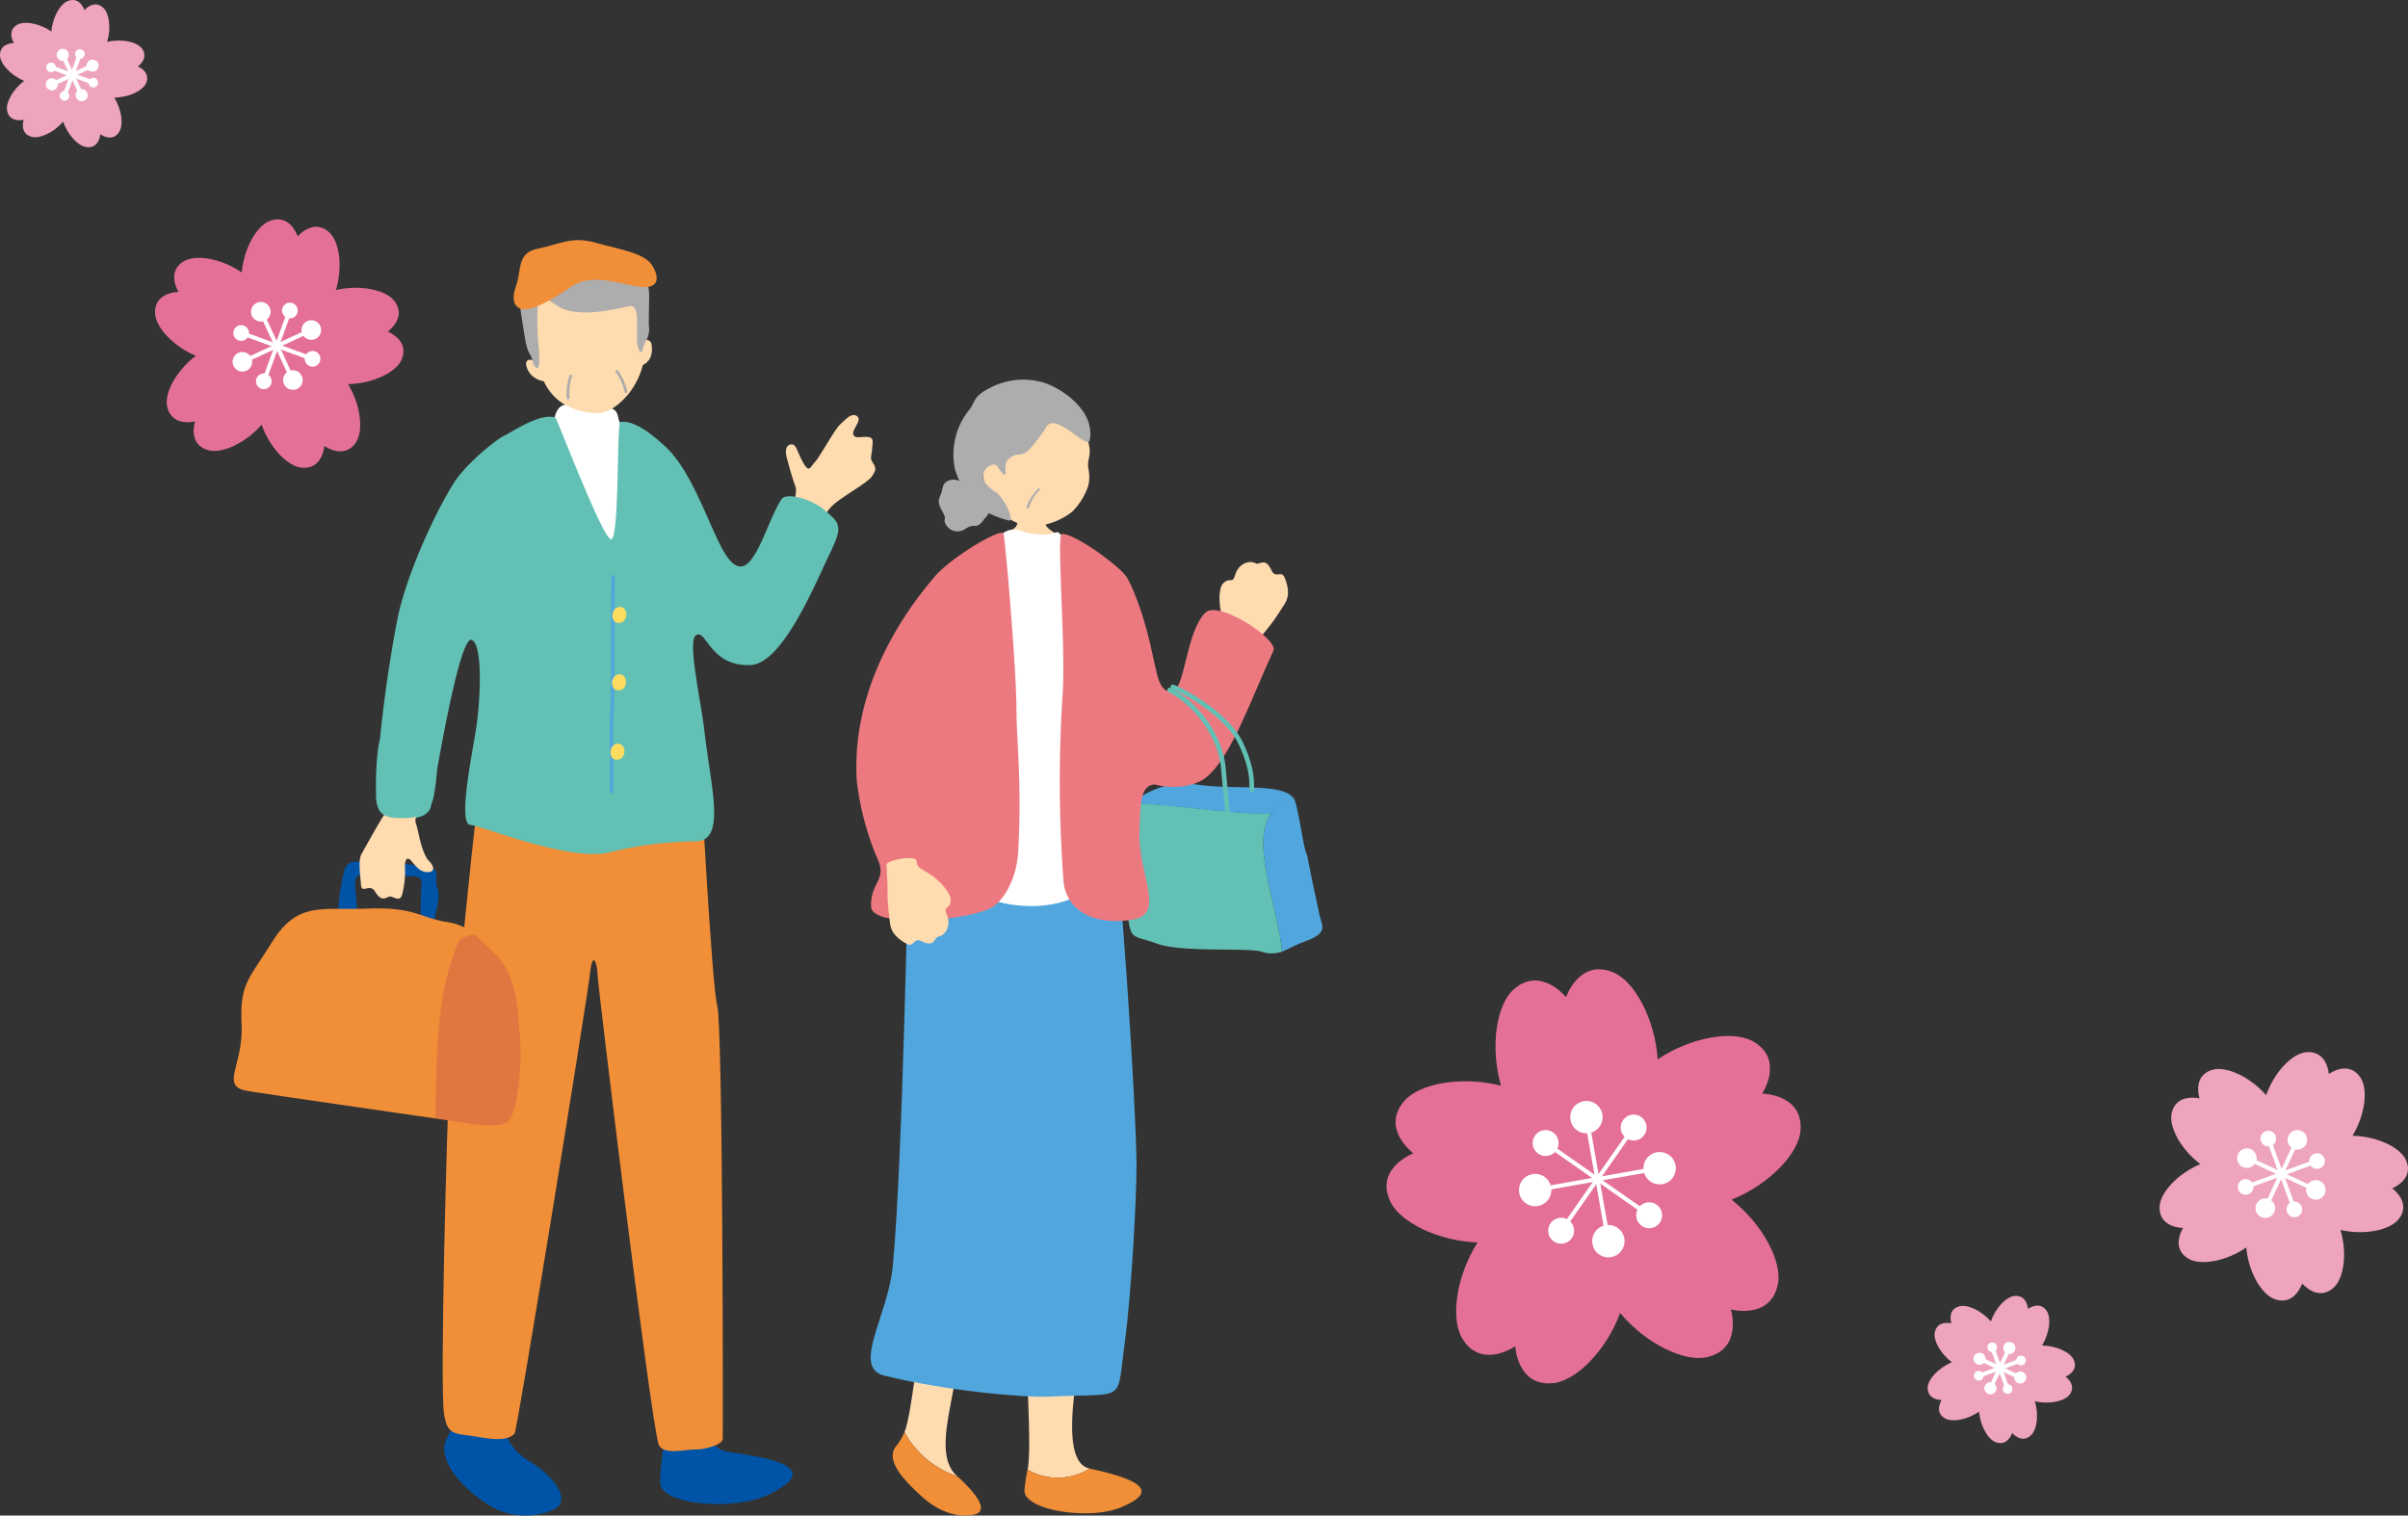
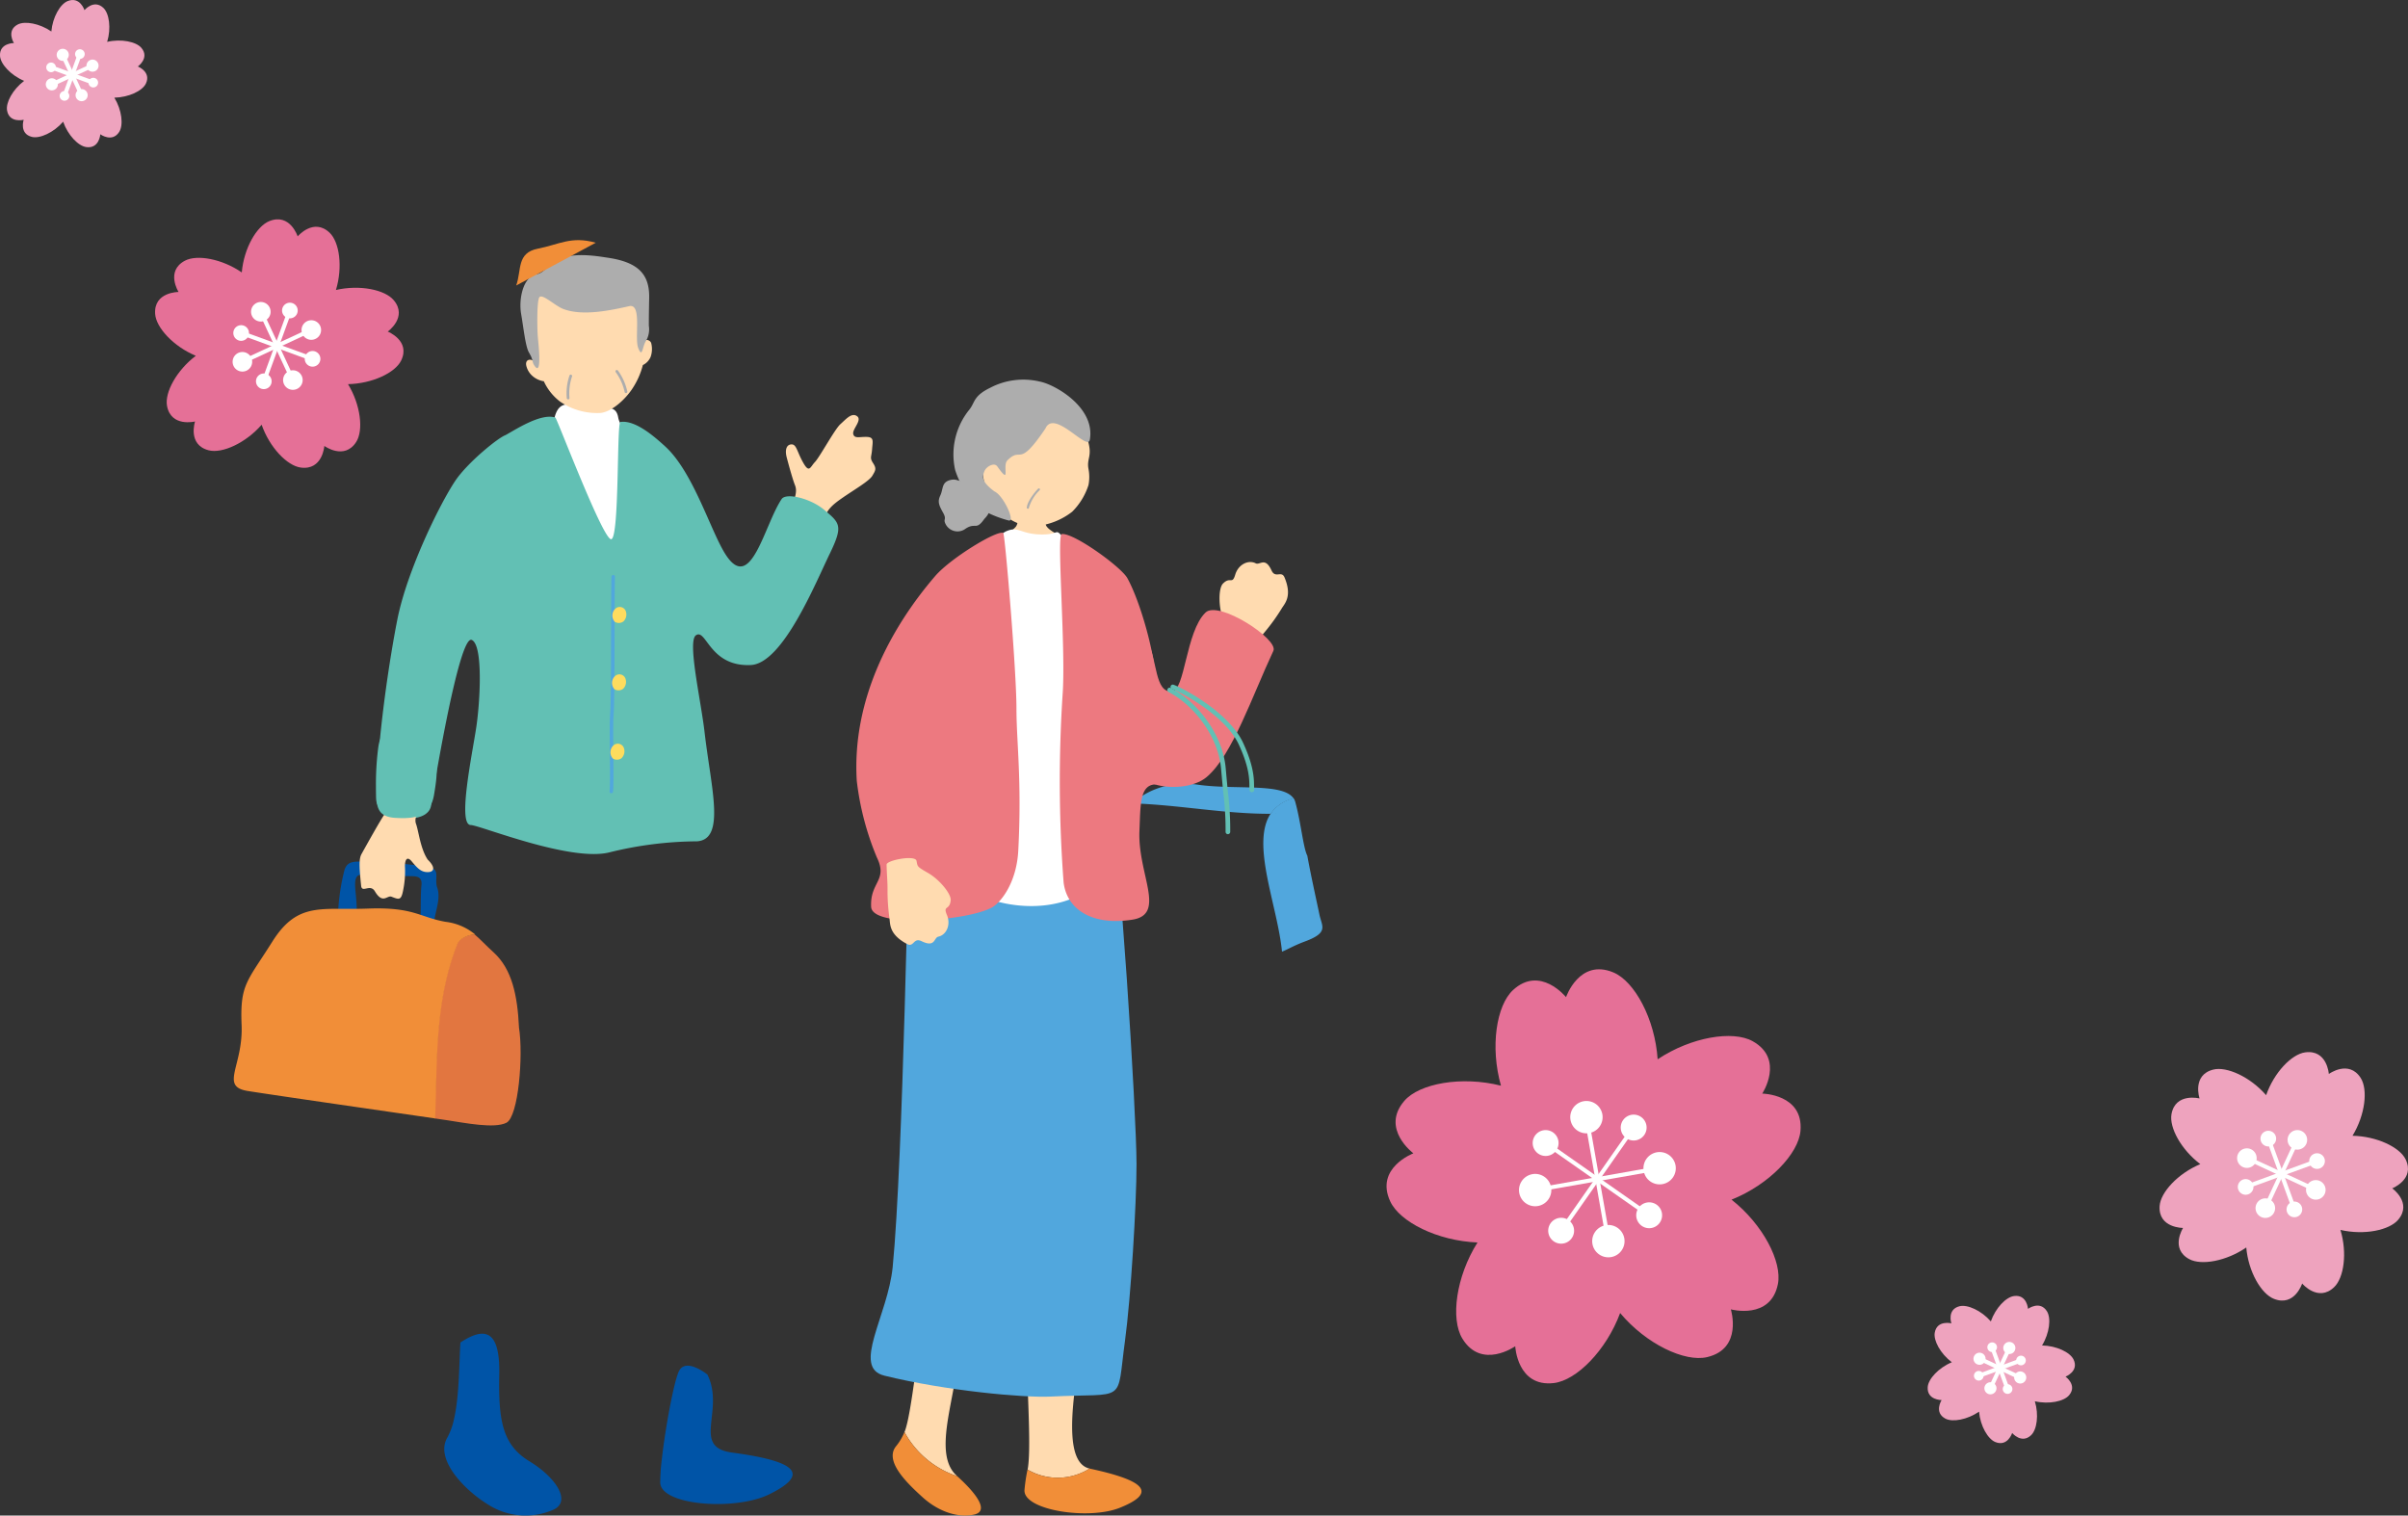
<svg xmlns="http://www.w3.org/2000/svg" width="438" height="275.682" viewBox="0 0 438 275.682">
  <rect x="0" y="0" width="438" height="275.682" fill="#333333" stroke="none" />
  <g id="Group_10908" data-name="Group 10908" transform="translate(-35.46 -1456.085)">
    <g id="Group_10716" data-name="Group 10716" transform="translate(287.665 1632.402)">
      <path id="Path_43983" data-name="Path 43983" d="M68.335,22.614s4.127-6.263-1.739-9.534C62.981,11.065,55.4,12.31,49.31,16.37c-.487-7.361-4.2-14.19-8.051-15.8-6.2-2.592-8.611,4.5-8.611,4.5s-4.7-5.846-9.636-1.3c-3.04,2.8-4.194,10.37-2.2,17.4C13.637,19.36,5.974,20.77,3.244,23.924-1.145,29,4.882,33.475,4.882,33.475S-2.15,36.125.665,42.208C2.4,45.947,9.235,49.4,16.544,49.693c-3.932,6.233-4.923,13.923-2.759,17.477,3.486,5.729,9.621,1.4,9.621,1.4s.356,7.483,7.033,6.692c4.1-.485,9.509-5.9,12.048-12.735C47.22,68.18,54.252,71.5,58.313,70.544c6.544-1.532,4.31-8.686,4.31-8.686s7.251,1.977,8.561-4.6c.8-4.038-2.7-10.836-8.433-15.355,6.857-2.741,12.2-8.38,12.541-12.524.56-6.677-6.958-6.769-6.958-6.769" transform="translate(0 0.001)" fill="#e57097" />
      <path id="Path_43984" data-name="Path 43984" d="M21.44,13.657a2.941,2.941,0,1,1-3.407-2.385,2.941,2.941,0,0,1,3.407,2.385" transform="translate(17.814 12.729)" fill="#fff" />
      <line id="Line_783" data-name="Line 783" x2="1.846" y2="10.468" transform="translate(36.521 27.809)" fill="none" stroke="#fff" stroke-linecap="round" stroke-linejoin="round" stroke-width="0.747" />
      <path id="Path_43985" data-name="Path 43985" d="M16.111,14.13a2.353,2.353,0,1,1-3.276.578,2.351,2.351,0,0,1,3.276-.578" transform="translate(14.173 15.545)" fill="#fff" />
      <line id="Line_784" data-name="Line 784" x2="8.707" y2="6.096" transform="translate(29.712 32.133)" fill="none" stroke="#fff" stroke-linecap="round" stroke-linejoin="round" stroke-width="0.747" />
      <path id="Path_43986" data-name="Path 43986" d="M13.679,17.489A2.941,2.941,0,1,1,11.294,20.9a2.941,2.941,0,0,1,2.385-3.407" transform="translate(12.842 19.776)" fill="#fff" />
      <line id="Line_785" data-name="Line 785" y1="1.846" x2="10.468" transform="translate(27.966 38.158)" fill="none" stroke="#fff" stroke-linecap="round" stroke-linejoin="round" stroke-width="0.747" />
      <path id="Path_43987" data-name="Path 43987" d="M14.153,22.183a2.353,2.353,0,1,1,.578,3.276,2.351,2.351,0,0,1-.578-3.276" transform="translate(15.678 24.025)" fill="#fff" />
      <line id="Line_786" data-name="Line 786" y1="8.707" x2="6.096" transform="translate(32.3 38.089)" fill="none" stroke="#fff" stroke-linecap="round" stroke-linejoin="round" stroke-width="0.747" />
      <path id="Path_43988" data-name="Path 43988" d="M17.511,25.25a2.941,2.941,0,1,1,3.407,2.385,2.941,2.941,0,0,1-3.407-2.385" transform="translate(19.94 24.713)" fill="#fff" />
      <line id="Line_787" data-name="Line 787" x1="1.846" y1="10.468" transform="translate(38.339 38.069)" fill="none" stroke="#fff" stroke-linecap="round" stroke-linejoin="round" stroke-width="0.747" />
      <path id="Path_43989" data-name="Path 43989" d="M22.205,24.142a2.353,2.353,0,1,1,3.276-.578,2.351,2.351,0,0,1-3.276.578" transform="translate(24.215 22.529)" fill="#fff" />
      <line id="Line_788" data-name="Line 788" x1="8.707" y1="6.096" transform="translate(38.284 38.118)" fill="none" stroke="#fff" stroke-linecap="round" stroke-linejoin="round" stroke-width="0.747" />
      <path id="Path_43990" data-name="Path 43990" d="M25.272,21.417a2.941,2.941,0,1,1,2.385-3.407,2.941,2.941,0,0,1-2.385,3.407" transform="translate(24.91 17.664)" fill="#fff" />
      <line id="Line_789" data-name="Line 789" x1="10.468" y2="1.846" transform="translate(38.268 36.345)" fill="none" stroke="#fff" stroke-linecap="round" stroke-linejoin="round" stroke-width="0.747" />
      <path id="Path_43991" data-name="Path 43991" d="M24.165,16.088a2.353,2.353,0,1,1-.578-3.276,2.352,2.352,0,0,1,.578,3.276" transform="translate(22.711 14.052)" fill="#fff" />
      <line id="Line_790" data-name="Line 790" x1="6.096" y2="8.707" transform="translate(38.308 29.55)" fill="none" stroke="#fff" stroke-linecap="round" stroke-linejoin="round" stroke-width="0.747" />
    </g>
    <g id="Group_10717" data-name="Group 10717" transform="translate(428.267 1647.467)">
      <path id="Path_43992" data-name="Path 43992" d="M86.128,37.512s4.2-1.663,2.439-5.274c-1.086-2.223-5.255-4.2-9.663-4.291,2.306-3.779,2.837-8.4,1.493-10.508-2.162-3.39-5.8-.731-5.8-.731s-.3-4.476-4.305-3.931c-2.467.337-5.654,3.657-7.1,7.788-2.911-3.343-7.178-5.27-9.614-4.655-3.919.99-2.5,5.248-2.5,5.248s-4.384-1.1-5.1,2.846c-.44,2.425,1.739,6.457,5.241,9.1-4.095,1.715-7.242,5.151-7.4,7.635-.261,4,4.262,3.975,4.262,3.975s-2.413,3.794,1.153,5.688c2.191,1.165,6.73.353,10.345-2.132.381,4.392,2.7,8.423,5.034,9.343,3.758,1.482,5.13-2.79,5.13-2.79s2.893,3.447,5.811.669c1.794-1.707,2.419-6.239,1.151-10.417,4.33,1,8.912.054,10.516-1.862,2.585-3.085-1.091-5.7-1.091-5.7" transform="translate(-43.805 -12.731)" fill="#eea3be" />
      <path id="Path_43993" data-name="Path 43993" d="M61.4,23.986a1.779,1.779,0,1,1-.862-2.362,1.776,1.776,0,0,1,.862,2.362" transform="translate(-34.716 -7.275)" fill="#fff" />
      <line id="Line_791" data-name="Line 791" x1="2.71" y2="5.828" transform="translate(22.13 16.436)" fill="none" stroke="#fff" stroke-linecap="round" stroke-linejoin="round" stroke-width="0.747" />
      <path id="Path_43994" data-name="Path 43994" d="M57.758,22.468a1.423,1.423,0,1,1-1.824-.849,1.423,1.423,0,0,1,1.824.849" transform="translate(-36.637 -7.221)" fill="#fff" />
      <line id="Line_792" data-name="Line 792" x2="2.204" y2="6.038" transform="translate(19.974 16.229)" fill="none" stroke="#fff" stroke-linecap="round" stroke-linejoin="round" stroke-width="0.747" />
      <path id="Path_43995" data-name="Path 43995" d="M54.938,23.668a1.779,1.779,0,1,1-2.362.862,1.776,1.776,0,0,1,2.362-.862" transform="translate(-38.3 -5.997)" fill="#fff" />
      <line id="Line_793" data-name="Line 793" x2="5.828" y2="2.71" transform="translate(16.392 19.5)" fill="none" stroke="#fff" stroke-linecap="round" stroke-linejoin="round" stroke-width="0.747" />
      <path id="Path_43996" data-name="Path 43996" d="M53.42,27.024a1.423,1.423,0,1,1-.849,1.824,1.423,1.423,0,0,1,.849-1.824" transform="translate(-38.247 -3.838)" fill="#fff" />
      <line id="Line_794" data-name="Line 794" y1="2.204" x2="6.038" transform="translate(16.185 22.142)" fill="none" stroke="#fff" stroke-linecap="round" stroke-linejoin="round" stroke-width="0.747" />
      <path id="Path_43997" data-name="Path 43997" d="M54.62,30.13a1.779,1.779,0,1,1,.862,2.362,1.776,1.776,0,0,1-.862-2.362" transform="translate(-36.991 -2.496)" fill="#fff" />
      <line id="Line_795" data-name="Line 795" y1="5.828" x2="2.71" transform="translate(19.473 22.084)" fill="none" stroke="#fff" stroke-linecap="round" stroke-linejoin="round" stroke-width="0.747" />
      <path id="Path_43998" data-name="Path 43998" d="M57.976,31.362a1.423,1.423,0,1,1,1.824.849,1.423,1.423,0,0,1-1.824-.849" transform="translate(-34.785 -2.264)" fill="#fff" />
      <line id="Line_796" data-name="Line 796" x1="2.204" y1="6.038" transform="translate(22.135 22.081)" fill="none" stroke="#fff" stroke-linecap="round" stroke-linejoin="round" stroke-width="0.747" />
      <path id="Path_43999" data-name="Path 43999" d="M61.082,30.448a1.779,1.779,0,1,1,2.362-.862,1.776,1.776,0,0,1-2.362.862" transform="translate(-33.408 -3.774)" fill="#fff" />
      <line id="Line_797" data-name="Line 797" x1="5.828" y1="2.71" transform="translate(22.095 22.135)" fill="none" stroke="#fff" stroke-linecap="round" stroke-linejoin="round" stroke-width="0.747" />
      <path id="Path_44000" data-name="Path 44000" d="M62.314,26.806a1.423,1.423,0,1,1,.849-1.824,1.423,1.423,0,0,1-.849,1.824" transform="translate(-33.175 -5.647)" fill="#fff" />
      <line id="Line_798" data-name="Line 798" x1="6.038" y2="2.204" transform="translate(22.093 20)" fill="none" stroke="#fff" stroke-linecap="round" stroke-linejoin="round" stroke-width="0.747" />
    </g>
    <g id="Group_10738" data-name="Group 10738" transform="translate(63.662 1495.987)">
      <path id="Path_43992-2" data-name="Path 43992" d="M86.129,33.142s4.2,1.663,2.439,5.274c-1.086,2.223-5.255,4.2-9.663,4.291,2.306,3.779,2.837,8.4,1.493,10.508-2.162,3.39-5.8.731-5.8.731s-.3,4.476-4.305,3.931c-2.467-.337-5.654-3.657-7.1-7.788-2.911,3.343-7.178,5.27-9.614,4.655-3.919-.99-2.5-5.248-2.5-5.248s-4.384,1.1-5.1-2.846c-.44-2.425,1.74-6.457,5.241-9.1-4.095-1.715-7.242-5.151-7.4-7.635-.261-4,4.262-3.975,4.262-3.975s-2.413-3.794,1.153-5.688c2.191-1.165,6.73-.353,10.345,2.132.381-4.392,2.7-8.423,5.034-9.344,3.758-1.482,5.13,2.79,5.13,2.79s2.893-3.447,5.811-.669c1.794,1.707,2.42,6.239,1.151,10.417,4.33-1,8.913-.054,10.516,1.862,2.585,3.085-1.091,5.7-1.091,5.7" transform="translate(-43.805 -12.731)" fill="#e57097" />
      <path id="Path_43993-2" data-name="Path 43993" d="M61.4,22.486a1.779,1.779,0,1,0-.862,2.362,1.776,1.776,0,0,0,.862-2.362" transform="translate(-34.716 5.996)" fill="#fff" />
      <line id="Line_791-2" data-name="Line 791" x1="2.71" y1="5.828" transform="translate(22.13 22.929)" fill="none" stroke="#fff" stroke-linecap="round" stroke-linejoin="round" stroke-width="0.747" />
      <path id="Path_43994-2" data-name="Path 43994" d="M57.758,23.443a1.423,1.423,0,1,0-1.824.849,1.423,1.423,0,0,0,1.824-.849" transform="translate(-36.637 6.503)" fill="#fff" />
      <line id="Line_792-2" data-name="Line 792" y1="6.038" x2="2.204" transform="translate(19.974 22.927)" fill="none" stroke="#fff" stroke-linecap="round" stroke-linejoin="round" stroke-width="0.747" />
      <path id="Path_43995-2" data-name="Path 43995" d="M54.938,26.893a1.779,1.779,0,1,0-2.362-.862,1.776,1.776,0,0,0,2.362.862" transform="translate(-38.299 0.629)" fill="#fff" />
      <line id="Line_793-2" data-name="Line 793" y1="2.71" x2="5.828" transform="translate(16.392 22.983)" fill="none" stroke="#fff" stroke-linecap="round" stroke-linejoin="round" stroke-width="0.747" />
      <path id="Path_43996-2" data-name="Path 43996" d="M53.42,29.7a1.423,1.423,0,1,0-.849-1.824A1.423,1.423,0,0,0,53.42,29.7" transform="translate(-38.246 -7.69)" fill="#fff" />
      <line id="Line_794-2" data-name="Line 794" x2="6.038" y2="2.204" transform="translate(16.185 20.847)" fill="none" stroke="#fff" stroke-linecap="round" stroke-linejoin="round" stroke-width="0.747" />
      <path id="Path_43997-2" data-name="Path 43997" d="M54.62,31.63a1.779,1.779,0,1,0,.862-2.362,1.776,1.776,0,0,0-.862,2.362" transform="translate(-36.991 -14.071)" fill="#fff" />
      <line id="Line_795-2" data-name="Line 795" x2="2.71" y2="5.828" transform="translate(19.473 17.281)" fill="none" stroke="#fff" stroke-linecap="round" stroke-linejoin="round" stroke-width="0.747" />
      <path id="Path_43998-2" data-name="Path 43998" d="M57.976,30.387a1.423,1.423,0,1,0,1.824-.849,1.423,1.423,0,0,0-1.824.849" transform="translate(-34.785 -14.292)" fill="#fff" />
      <line id="Line_796-2" data-name="Line 796" x1="2.204" y2="6.038" transform="translate(22.135 17.075)" fill="none" stroke="#fff" stroke-linecap="round" stroke-linejoin="round" stroke-width="0.747" />
      <path id="Path_43999-2" data-name="Path 43999" d="M61.082,27.223a1.779,1.779,0,1,0,2.362.862,1.776,1.776,0,0,0-2.362-.862" transform="translate(-33.408 -8.704)" fill="#fff" />
      <line id="Line_797-2" data-name="Line 797" x1="5.828" y2="2.71" transform="translate(22.095 20.348)" fill="none" stroke="#fff" stroke-linecap="round" stroke-linejoin="round" stroke-width="0.747" />
      <path id="Path_44000-2" data-name="Path 44000" d="M62.314,24.133a1.423,1.423,0,1,0,.849,1.824,1.423,1.423,0,0,0-.849-1.824" transform="translate(-33.174 -0.099)" fill="#fff" />
      <line id="Line_798-2" data-name="Line 798" x1="6.038" y1="2.204" transform="translate(22.093 22.989)" fill="none" stroke="#fff" stroke-linecap="round" stroke-linejoin="round" stroke-width="0.747" />
    </g>
    <g id="Group_10718" data-name="Group 10718" transform="translate(386.095 1691.812)">
      <path id="Path_43992-3" data-name="Path 43992" d="M68.886,27.416s2.489-.986,1.445-3.126c-.643-1.318-3.114-2.49-5.726-2.543,1.367-2.239,1.681-4.978.885-6.227-1.281-2.009-3.439-.433-3.439-.433s-.176-2.653-2.551-2.329c-1.462.2-3.35,2.167-4.209,4.615-1.725-1.981-4.254-3.123-5.7-2.759-2.322.587-1.479,3.11-1.479,3.11s-2.6-.653-3.021,1.686c-.261,1.437,1.031,3.826,3.106,5.392-2.427,1.016-4.292,3.052-4.388,4.524-.155,2.372,2.526,2.355,2.526,2.355s-1.43,2.248.683,3.371c1.3.69,3.988.209,6.13-1.264.226,2.6,1.6,4.991,2.983,5.537,2.227.878,3.04-1.654,3.04-1.654s1.714,2.043,3.444.4c1.063-1.012,1.434-3.7.682-6.173,2.566.592,5.281.032,6.231-1.1,1.532-1.828-.646-3.378-.646-3.378" transform="translate(-43.805 -12.731)" fill="#eea3be" />
      <path id="Path_43993-3" data-name="Path 43993" d="M60.1,23.015a1.1,1.1,0,1,1-.531-1.455,1.095,1.095,0,0,1,.531,1.455" transform="translate(-44.253 -13.081)" fill="#fff" />
      <line id="Line_791-3" data-name="Line 791" x1="1.67" y2="3.591" transform="translate(13.081 9.682)" fill="none" stroke="#fff" stroke-linecap="round" stroke-linejoin="round" stroke-width="0.747" />
      <path id="Path_43994-3" data-name="Path 43994" d="M56.7,22.109a.877.877,0,1,1-1.124-.523.877.877,0,0,1,1.124.523" transform="translate(-44.147 -13.074)" fill="#fff" />
      <line id="Line_792-3" data-name="Line 792" x2="1.358" y2="3.72" transform="translate(11.812 9.558)" fill="none" stroke="#fff" stroke-linecap="round" stroke-linejoin="round" stroke-width="0.747" />
      <path id="Path_43995-3" data-name="Path 43995" d="M53.967,23.6a1.1,1.1,0,1,1-1.455.531,1.095,1.095,0,0,1,1.455-.531" transform="translate(-44.077 -13.164)" fill="#fff" />
      <line id="Line_793-3" data-name="Line 793" x2="3.591" y2="1.67" transform="translate(9.656 11.526)" fill="none" stroke="#fff" stroke-linecap="round" stroke-linejoin="round" stroke-width="0.747" />
      <path id="Path_43996-3" data-name="Path 43996" d="M53.061,26.991a.877.877,0,1,1-.523,1.124.877.877,0,0,1,.523-1.124" transform="translate(-44.07 -13.286)" fill="#fff" />
      <line id="Line_794-3" data-name="Line 794" y1="1.358" x2="3.72" transform="translate(9.532 13.094)" fill="none" stroke="#fff" stroke-linecap="round" stroke-linejoin="round" stroke-width="0.747" />
      <path id="Path_43997-3" data-name="Path 43997" d="M54.556,29.735a1.1,1.1,0,1,1,.531,1.455,1.095,1.095,0,0,1-.531-1.455" transform="translate(-44.141 -13.389)" fill="#fff" />
      <line id="Line_795-3" data-name="Line 795" y1="3.591" x2="1.67" transform="translate(11.511 13.009)" fill="none" stroke="#fff" stroke-linecap="round" stroke-linejoin="round" stroke-width="0.747" />
      <path id="Path_43998-3" data-name="Path 43998" d="M57.943,30.629a.877.877,0,1,1,1.124.523.877.877,0,0,1-1.124-.523" transform="translate(-44.235 -13.384)" fill="#fff" />
      <line id="Line_796-3" data-name="Line 796" x1="1.358" y1="3.72" transform="translate(13.09 13.005)" fill="none" stroke="#fff" stroke-linecap="round" stroke-linejoin="round" stroke-width="0.747" />
      <path id="Path_43999-3" data-name="Path 43999" d="M60.687,29.146a1.1,1.1,0,1,1,1.455-.531,1.095,1.095,0,0,1-1.455.531" transform="translate(-44.317 -13.307)" fill="#fff" />
      <line id="Line_797-3" data-name="Line 797" x1="3.591" y1="1.67" transform="translate(13.016 13.084)" fill="none" stroke="#fff" stroke-linecap="round" stroke-linejoin="round" stroke-width="0.747" />
      <path id="Path_44000-3" data-name="Path 44000" d="M61.581,25.747a.877.877,0,1,1,.523-1.124.877.877,0,0,1-.523,1.124" transform="translate(-44.311 -13.172)" fill="#fff" />
      <line id="Line_798-3" data-name="Line 798" x1="3.72" y2="1.358" transform="translate(13.012 11.828)" fill="none" stroke="#fff" stroke-linecap="round" stroke-linejoin="round" stroke-width="0.747" />
    </g>
    <g id="Group_10737" data-name="Group 10737" transform="translate(35.46 1456.085)">
      <path id="Path_43992-4" data-name="Path 43992" d="M68.886,24.827s2.489.986,1.445,3.126c-.643,1.318-3.114,2.49-5.726,2.543,1.367,2.239,1.681,4.978.885,6.227-1.281,2.009-3.439.433-3.439.433s-.176,2.653-2.551,2.329c-1.462-.2-3.35-2.167-4.209-4.615-1.725,1.981-4.254,3.123-5.7,2.759-2.322-.587-1.479-3.11-1.479-3.11s-2.6.653-3.021-1.686c-.261-1.437,1.031-3.826,3.106-5.392-2.427-1.016-4.292-3.052-4.388-4.524-.155-2.372,2.526-2.355,2.526-2.355s-1.43-2.248.683-3.371c1.3-.69,3.988-.209,6.13,1.264.226-2.6,1.6-4.992,2.983-5.537,2.227-.878,3.04,1.654,3.04,1.654s1.714-2.043,3.444-.4c1.063,1.012,1.434,3.7.682,6.173,2.566-.592,5.282-.032,6.232,1.1,1.532,1.828-.646,3.378-.646,3.378" transform="translate(-43.805 -12.731)" fill="#eea3be" />
      <path id="Path_43993-4" data-name="Path 43993" d="M60.1,22.091a1.1,1.1,0,1,0-.531,1.455,1.095,1.095,0,0,0,.531-1.455" transform="translate(-44.253 -5.244)" fill="#fff" />
      <line id="Line_791-4" data-name="Line 791" x1="1.67" y1="3.591" transform="translate(13.081 13.508)" fill="none" stroke="#fff" stroke-linecap="round" stroke-linejoin="round" stroke-width="0.747" />
      <path id="Path_43994-4" data-name="Path 43994" d="M56.7,22.71a.877.877,0,1,0-1.124.523A.877.877,0,0,0,56.7,22.71" transform="translate(-44.147 -4.964)" fill="#fff" />
      <line id="Line_792-4" data-name="Line 792" y1="3.72" x2="1.358" transform="translate(11.812 13.503)" fill="none" stroke="#fff" stroke-linecap="round" stroke-linejoin="round" stroke-width="0.747" />
      <path id="Path_43995-4" data-name="Path 43995" d="M53.967,25.591a1.1,1.1,0,1,0-1.455-.531,1.095,1.095,0,0,0,1.455.531" transform="translate(-44.077 -9.251)" fill="#fff" />
      <line id="Line_793-4" data-name="Line 793" y1="1.67" x2="3.591" transform="translate(9.656 13.585)" fill="none" stroke="#fff" stroke-linecap="round" stroke-linejoin="round" stroke-width="0.747" />
      <path id="Path_43996-4" data-name="Path 43996" d="M53.061,28.638a.877.877,0,1,0-.523-1.124.877.877,0,0,0,.523,1.124" transform="translate(-44.07 -15.561)" fill="#fff" />
      <line id="Line_794-4" data-name="Line 794" x2="3.72" y2="1.358" transform="translate(9.532 12.328)" fill="none" stroke="#fff" stroke-linecap="round" stroke-linejoin="round" stroke-width="0.747" />
      <path id="Path_43997-4" data-name="Path 43997" d="M54.556,30.659a1.1,1.1,0,1,0,.531-1.455,1.095,1.095,0,0,0-.531,1.455" transform="translate(-44.141 -20.225)" fill="#fff" />
      <line id="Line_795-4" data-name="Line 795" x2="1.67" y2="3.591" transform="translate(11.511 10.181)" fill="none" stroke="#fff" stroke-linecap="round" stroke-linejoin="round" stroke-width="0.747" />
      <path id="Path_43998-4" data-name="Path 43998" d="M57.943,30.028a.877.877,0,1,0,1.124-.523.877.877,0,0,0-1.124.523" transform="translate(-44.235 -20.491)" fill="#fff" />
      <line id="Line_796-4" data-name="Line 796" x1="1.358" y2="3.72" transform="translate(13.09 10.057)" fill="none" stroke="#fff" stroke-linecap="round" stroke-linejoin="round" stroke-width="0.747" />
      <path id="Path_43999-4" data-name="Path 43999" d="M60.687,27.159a1.1,1.1,0,1,0,1.455.531,1.095,1.095,0,0,0-1.455-.531" transform="translate(-44.317 -16.217)" fill="#fff" />
      <line id="Line_797-4" data-name="Line 797" x1="3.591" y2="1.67" transform="translate(13.016 12.028)" fill="none" stroke="#fff" stroke-linecap="round" stroke-linejoin="round" stroke-width="0.747" />
      <path id="Path_44000-4" data-name="Path 44000" d="M61.581,24.1a.877.877,0,1,0,.523,1.124.877.877,0,0,0-.523-1.124" transform="translate(-44.311 -9.893)" fill="#fff" />
      <line id="Line_798-4" data-name="Line 798" x1="3.72" y1="1.358" transform="translate(13.012 13.595)" fill="none" stroke="#fff" stroke-linecap="round" stroke-linejoin="round" stroke-width="0.747" />
    </g>
    <g id="Group_10981" data-name="Group 10981" transform="translate(78 1500)">
      <g id="Group_10994" data-name="Group 10994" transform="translate(-0.009 -0.233)">
        <path id="Path_44751" data-name="Path 44751" d="M41.008,35.937c.3,0,4.206.279,4.579.244.149.627-.03,4.123.4,4.855,1,1.679,8.287,3.933,8.634,7.049.585,5.24-10.619,6.822-12.622,6.754-7.549-.259-12.761-5.053-9.116-8.035.946-.775,6.4-4.28,7.552-5.653.731-.874.569-4.8.569-5.214" transform="translate(101.808 10.976)" fill="#ffdbb0" />
        <path id="Path_44752" data-name="Path 44752" d="M43.743,177.538c-6.431-1.407-1.078-21.227-1.351-25.468-.158-2.441-8.552-1.82-9.805.532-.954,1.792.823,20.233-.121,25.129a10.918,10.918,0,0,0,11.277-.193" transform="translate(111.921 45.916)" fill="#ffdbb0" />
        <path id="Path_44753" data-name="Path 44753" d="M36.975,171.158l-.043-.01a10.923,10.923,0,0,1-11.279.193,32.182,32.182,0,0,0-.549,3.718c-.22,3.675,11.656,5.5,17.333,3.224,6.515-2.618,5.16-4.852-5.462-7.125" transform="translate(118.712 52.306)" fill="#f18e38" />
        <path id="Path_44754" data-name="Path 44754" d="M49.2,171.515c1.343-3.113,2.612-17.576,3.623-20.634,1.165-3.527,6.573-3.108,7.791,1.627.673,2.613-1.881,7.844-2.478,11.051-1.215,6.517-2.784,12.879.576,15.893l.091.084a17.074,17.074,0,0,1-9.6-8.02" transform="translate(72.786 45.308)" fill="#ffdbb0" />
        <path id="Path_44755" data-name="Path 44755" d="M49.513,166.085a17.074,17.074,0,0,0,9.6,8.02c3.317,2.993,5.956,6.336,3.083,6.978-2.9.648-6.45-.5-9.357-3.13s-7.108-6.669-4.791-9.372a9.844,9.844,0,0,0,1.463-2.5" transform="translate(72.467 50.738)" fill="#f18e38" />
        <path id="Path_44756" data-name="Path 44756" d="M5.507,77.78a2.236,2.236,0,0,1,.3.647c1.042,3.729,1.434,8.324,2.2,9.817.617,3.45,1.735,8.446,2.187,10.645s1.783,3.3-2.576,4.926c-2.156.8-3.226,1.493-4.217,1.872-.822-8.379-5.721-19.653-2.055-25.123.359,0,.718,0,1.078-.01-.36.008-.719.009-1.078.01A6.917,6.917,0,0,1,5.507,77.78" transform="translate(187.258 23.741)" fill="#51a7dd" />
-         <path id="Path_44757" data-name="Path 44757" d="M33.82,105.474a5.78,5.78,0,0,1-3.87-.038c-2.814-.71-14.583.224-18.974-1.447s-4.9-.1-5.3-6.984.664-17.369.714-18.02a1.286,1.286,0,0,1,.339-.52c8.245.25,16.622,1.92,25.037,1.886C28.1,85.821,33,97.1,33.82,105.474" transform="translate(156.839 23.951)" fill="#62c0b4" />
        <path id="Path_44758" data-name="Path 44758" d="M15.717,75.9c6.925.991,15.542-.373,17.465,2.513A6.915,6.915,0,0,0,29.02,81.2c-8.414.033-16.793-1.637-25.038-1.886C5.16,77.989,9.433,75,15.717,75.9" transform="translate(159.584 23.15)" fill="#51a7dd" />
        <path id="Path_44759" data-name="Path 44759" d="M10.246,61.171c.971-1.214,1.8-2.45,2.749-3.6a35.748,35.748,0,0,0,3.064-4.255c.532-.908,1.976-2.188.522-5.667-.547-1.308-1.668.249-2.361-1.266-1.167-2.55-2.122-.9-2.881-1.3-1.315-.676-3.154.17-3.721,2.065s-.879.251-2.239,1.631c-.82.829-.833,4.156,0,6.4s.758,2.093.229,3.071c-.543,1,4.142,3.536,4.638,2.915" transform="translate(174.534 13.703)" fill="#ffdbb0" />
        <path id="Path_44760" data-name="Path 44760" d="M20.782,66.383c2.454-.092,2.53-10.865,6.156-14.375,2.361-2.285,13.337,4.848,12.346,6.962-3.833,8.166-7.457,19-12.132,22.957-2.365,2-6.837,2.154-9.408,1.34C14.46,82.227,6.992,66.733,6.759,63.181c-.556-8.434,7.03-11.055,9.641-5.938,1.811,3.551,1.287,9.257,4.383,9.14" transform="translate(149.806 15.734)" fill="#ed7980" />
        <path id="Path_44761" data-name="Path 44761" d="M54.409,40.534c-1.577,2.245-1.568.432-3.6,1.9a2.434,2.434,0,0,1-3.384-.884c-.61-1.115.256-.8-.517-2.183s-1.015-2.02-.49-3.124.233-2.28,1.576-2.732,1.768.279,2.541.109,1.644-.722,2.486.731,2.137,1.631,2.141,2.6.919,1.92-.757,3.579" transform="translate(82.091 10.195)" fill="#adadad" />
        <path id="Path_44762" data-name="Path 44762" d="M34.12,41.24c2.141,3.138,5.219,4.56,7.707,4.4a12.584,12.584,0,0,0,6.811-2.634,12.016,12.016,0,0,0,2.956-4.838,7.6,7.6,0,0,0,.005-2.926c-.43-2.3,1.187-2.368-.77-6.948-.594-1.391-4.118-7.722-10.854-7.656-5.921.059-10.337,14.032-5.855,20.6" transform="translate(103.861 6.391)" fill="#ffdbb0" />
        <path id="Path_44763" data-name="Path 44763" d="M48.887,28.265c1.6-3.629,7.681,4.245,8.075,2.043,1.046-5.857-6.331-10.058-9.107-10.585a12.956,12.956,0,0,0-9.04,1.143c-3.122,1.527-2.7,2.678-3.807,4.015A12.919,12.919,0,0,0,32.472,35.82a16.263,16.263,0,0,0,4.467,6.992A21.026,21.026,0,0,0,42.2,44.995c1.275.323-.936-4.575-2.612-5.305-2.482-1.852-2.158-2.749-1.8-3.654s1.806-1.631,2.329-.9c2.6,3.645.856-.083,1.846-1.071,2.691-2.69,1.867,1.682,6.924-5.8" transform="translate(98.738 6.002)" fill="#adadad" />
        <path id="Path_44764" data-name="Path 44764" d="M39.443,38.273a.2.2,0,0,1-.08.013.194.194,0,0,1-.184-.2c.053-1.084,1.437-2.82,2.061-3.446a.193.193,0,1,1,.275.272A7.2,7.2,0,0,0,39.567,38.1a.193.193,0,0,1-.124.172" transform="translate(105.061 10.571)" fill="#adadad" />
        <path id="Path_44765" data-name="Path 44765" d="M32.891,82.2c-.221,1.606-1.165,60.816-3.085,80.326-.877,8.908-7.514,18.291-1.527,19.771,11.17,2.761,25.385,4.052,30.279,3.809,14.025-.7,11.906,1.511,13.5-10.13,1.052-7.685,2.1-24.8,2.1-32.138,0-9.434-3.2-59.823-4.551-62.323s-36.717.686-36.717.686" transform="translate(90.039 24.253)" fill="#51a7dd" />
        <path id="Path_44766" data-name="Path 44766" d="M63.253,44.465c-1.542-2.031-2.9-2.283-3.764-3.189-.981-1.027-.442.172-4.117-.031-3.156-.174-3.6-1.446-5.658-.612-1.58.64-5.131,4.528-6.941,5.144a17.285,17.285,0,0,0-2.705,3.94c-1.4,8.732-.737,11.394-3.381,19.936a25.061,25.061,0,0,1-.766,4.256c-.538,2.168-4.075,20.533-5.459,24.207s-1.552,4.77.012,4.6,2.821-1,5.141-.749,7.62,6.4,17.439,6.868c10.315.489,15.258-5.888,15.427-6.987.131-.855.326-13.166-.172-22.182-.7-12.167,1.927-26-5.056-35.2" transform="translate(90.896 12.272)" fill="#fff" />
        <path id="Path_44767" data-name="Path 44767" d="M36.705,94.958c.205-4.61.024-8.24,2.824-8.417,2.536-.16.318-14.951.117-19.213-.234-4.949-2.813-14.105-5.142-18.313C33.37,46.969,24.729,40.726,22.574,41c-.954.123.71,20.212.184,28.771a243.914,243.914,0,0,0,.156,34.617c.584,4.774,5.025,7.918,12.505,6.754,6.245-.973.935-8.327,1.286-16.186" transform="translate(128.021 12.465)" fill="#ed7980" />
        <path id="Path_44768" data-name="Path 44768" d="M68.757,40.872c-1.012-.656-9.583,4.56-12.388,7.821C48.7,57.61,41.174,70.818,42.11,85.955A51.372,51.372,0,0,0,45.773,99.9c2.036,4.192-1.286,4.424-1.052,8.966.2,3.917,17.531,2.562,21.972.115,1.538-.846,4.481-4.39,4.791-10.362.664-12.755-.331-19.789-.331-25.827,0-6.986-2.091-31.727-2.4-31.925" transform="translate(71.203 12.411)" fill="#ed7980" />
        <path id="Path_44769" data-name="Path 44769" d="M51.569,87.286c.025,1.552.177,3.028.17,4.516a35.817,35.817,0,0,0,.348,5.226c.167,1.039-.13,2.942,3.211,4.707,1.257.664,1.129-1.248,2.63-.517,2.528,1.23,2.216-.644,3.052-.824,1.446-.309,2.327-2.128,1.558-3.95s.517-.75.688-2.677c.1-1.158-2.007-3.735-4.082-4.937S57.224,87.692,57.01,86.6c-.22-1.116-5.454-.109-5.441.685" transform="translate(67.167 26.304)" fill="#ffdbb0" />
        <path id="Path_44770" data-name="Path 44770" d="M23.736,89.015h-.022a.423.423,0,0,1-.4-.444,55.3,55.3,0,0,0-.439-7.315c-.11-1.188-.238-2.556-.379-4.154-.546-6.192-5.316-11.8-9.529-13.924a.423.423,0,1,1,.384-.753c4.416,2.232,9.419,8.108,9.989,14.6.141,1.6.268,2.962.379,4.149a55.663,55.663,0,0,1,.442,7.438.422.422,0,0,1-.423.4" transform="translate(157.079 19.042)" fill="#62c0b4" />
        <path id="Path_44771" data-name="Path 44771" d="M24.232,81.511a.418.418,0,0,1-.421-.367c-.022-.208-.025-.454-.028-.747-.013-1.3-.035-3.468-1.924-7.553-2.3-4.982-9.721-9.164-12.163-10.124a.4.4,0,0,1-.231-.532.43.43,0,0,1,.553-.223c2.525.994,10.206,5.338,12.616,10.547,1.96,4.239,1.984,6.516,2,7.876,0,.263.005.485.024.673a.41.41,0,0,1-.379.445l-.043,0" transform="translate(160.943 18.916)" fill="#62c0b4" />
        <path id="Path_44772" data-name="Path 44772" d="M86.59,172.665c-.018,0-.033-.007-.05-.008-7.394-1.022-1.232-7.595-4.433-14.179,0,0-4.034-3.274-5.24-.506-.919,2.11-2.427,10.282-3.058,15.9a36.089,36.089,0,0,0-.289,4.253c.079,4.171,13.663,5.189,19.877,2.109,7.13-3.535,5.4-5.941-6.808-7.569" transform="translate(4.041 47.882)" fill="#0054a7" />
        <path id="Path_44773" data-name="Path 44773" d="M121.207,175.688c-.045-.027-.088-.056-.134-.084-4.878-2.981-5.624-7.394-5.454-15.785s-2.854-8.572-7.068-5.8c-.247,4.069-.2,9.7-1.154,13.886a12.488,12.488,0,0,1-1.244,3.444c-2.26,3.9,3.089,9.465,7.317,12.07a12.62,12.62,0,0,0,11.908,1.048c3.43-1.459.649-5.814-4.171-8.779" transform="translate(-67.336 46.506)" fill="#0054a7" />
-         <path id="Path_44774" data-name="Path 44774" d="M129.906,72.765c.231,1.51,2.225,41.3,3.276,45.207s1.066,77.689,1,78.859-3.643,2.009-5.032,1.925-6.036,1.219-6.665-1.046c-1.589-5.735-10.988-83.071-11.067-85.321s-.906-4.545-1.389-.084S96.844,195.22,96.329,195.85c-1.517,1.861-6.314.63-7.589.466-3.619-.466-4.684-.373-5.253-4.072-.785-5.093.6-55.407.927-59.13s5.29-59.22,6.719-61.547,38.773,1.2,38.773,1.2" transform="translate(-45.256 21.223)" fill="#f18e38" />
        <path id="Path_44775" data-name="Path 44775" d="M118.392,32.367c-1.267-2.374-5.759-4.221-6.285-7.187-.381-2.15-1.876-1.691-4.509-1.788-3.547-.131-6.08-2.033-7.067,1.822-.469,1.824-5.936.228-9.35,5.244-5.262,7.731.272,17.69-1.68,26.93a26.6,26.6,0,0,1-.4,4.552c-.354,2.331,36.03,12.375,34.633,2.938-1.914-12.733-.968-24.31-5.346-32.51" transform="translate(-42.192 7.063)" fill="#fff" />
        <path id="Path_44776" data-name="Path 44776" d="M63.021,41.282c.8-2.3,1.052-3.219.649-4.23s-1.1-3.523-1.5-5.046.051-2.4.921-2.373.952,1.333,2.073,3.319,1.276.786,2.139-.11,3.6-5.966,4.621-6.878,2.066-2.182,3.047-1.459-.921,2.373-.7,3.244,1.082.487,2.466.524,1.057.842.96,2.261-.475,1.492.185,2.505.436,1.327-.129,2.285-3.159,2.462-5.275,3.913-3.317,2.481-3.643,4.724a6.4,6.4,0,0,1-.145.623c-2.141-.466-4.35-.773-6.594-1.215.463-.987.79-1.725.916-2.086" transform="translate(38.399 7.522)" fill="#ffdbb0" />
        <path id="Path_44777" data-name="Path 44777" d="M114.38,17.193c-.61-6.776-4.008-14.493-12.169-13.262S92.849,14.1,94.279,20.751c-.439-.323-1.395-.272-1.226.83a3.554,3.554,0,0,0,1.184,1.988,4.033,4.033,0,0,0,2.022.926,9.775,9.775,0,0,0,2.975,3.712,11.969,11.969,0,0,0,7.369,2.052c2.136-.263,4.493-2.553,5.647-4.25a14.174,14.174,0,0,0,2.026-4.466,2.884,2.884,0,0,0,1.418-1.5,4.334,4.334,0,0,0,.087-2.533.9.9,0,0,0-1.4-.316" transform="translate(-39.873 1.177)" fill="#ffdbb0" />
        <path id="Path_44778" data-name="Path 44778" d="M96.383,5.556c1.3-.221,2.148-1.7,2.991-2.247,3.034-1.967,7.978-1.041,9.88-.766,5.514.8,7.658,2.949,7.587,7.267-.024,1.434-.072,3.615-.059,5.118a4.178,4.178,0,0,1-.576,2.856c-.617.972-.589,3.1-1.345,1.222s.74-8.185-1.662-7.642c-3.268.739-8.5,1.885-12.044.487-1.5-.592-3.85-2.9-4.312-2.065s-.369,5.832-.26,7.113c.1,1.2.8,7.2-.531,5.4-.653-.885-.105-.841-1.082-2.511-.649-1.109-1.006-4.681-1.413-6.97-.5-2.822.4-6.894,2.825-7.261" transform="translate(-41.291 0.645)" fill="#adadad" />
        <path id="Path_44779" data-name="Path 44779" d="M104.432,23.186a.246.246,0,0,0,.195-.28,9.579,9.579,0,0,1,.469-3.895.247.247,0,0,0-.459-.182,10.023,10.023,0,0,0-.5,4.154.247.247,0,0,0,.284.2h.011" transform="translate(-43.576 5.782)" fill="#adadad" />
        <path id="Path_44780" data-name="Path 44780" d="M98.356,22.237a.246.246,0,0,1-.269-.211,9.6,9.6,0,0,0-1.605-3.582.247.247,0,1,1,.385-.308,10.032,10.032,0,0,1,1.71,3.82.247.247,0,0,1-.21.279h-.011" transform="translate(-27.002 5.587)" fill="#adadad" />
-         <path id="Path_44781" data-name="Path 44781" d="M92.857,8.251c1.006-2.787.039-5.937,3.938-6.7S102.872-.787,107.326.473s8.891,1.84,10.306,4.183,1.117,4.386-2.641,3.79-8.567-2.526-12.254.1-7.729,4.579-9.106,3.93-1.576-2-.774-4.224" transform="translate(-41.495 0)" fill="#f18e38" />
+         <path id="Path_44781" data-name="Path 44781" d="M92.857,8.251c1.006-2.787.039-5.937,3.938-6.7S102.872-.787,107.326.473" transform="translate(-41.495 0)" fill="#f18e38" />
        <path id="Path_44782" data-name="Path 44782" d="M141.1,39.512c-3.171,4.744-5.554,17.2-10.157,10.12-2.724-4.19-5.868-15.018-11.032-19.716-1.831-1.666-5.367-4.831-8.125-4.438-.7.1-.16,20.961-1.663,21.329-1.434.35-9.9-22.033-10.176-22.126-2.628-.872-7.283,2.223-9.057,3.185-1.38.492-6.945,5.027-9.156,8.331-2.8,4.187-8.725,16.241-10.507,25.123-1.226,6.107-3.678,21.286-3.853,32.8-.055,3.668,9.457,5.061,9.981,1.048.093-.714,4.973-31.041,7.375-30.043,2.1.872,1.538,11.084.857,15.736-.7,4.779-3.5,17.9-1.032,17.937,1.647.027,18.347,6.86,25.381,4.935a67.614,67.614,0,0,1,15.772-1.97c5.254-.348,2.555-9.692,1.382-19.856-.68-5.895-3.154-16.524-1.575-17.622,1.9-1.319,2.452,5.757,9.981,5.409,5.812-.27,11.734-14.831,14.36-20.24,2.494-5.134,1.863-5.587-1.05-8.026-2.453-2.051-6.893-3.133-7.706-1.919" transform="translate(-41.463 7.595)" fill="#62c0b4" />
        <path id="Path_44783" data-name="Path 44783" d="M98.459,86.385h-.03a.316.316,0,0,1-.285-.344c.114-1.2.087-3.894.058-6.749-.03-2.872-.06-5.842.058-7.435.138-1.852.154-8.78.167-14.892.009-4.208.018-8.183.066-9.985a.346.346,0,0,1,.326-.308.318.318,0,0,1,.309.325c-.047,1.794-.057,5.765-.066,9.969-.013,6.123-.029,13.063-.17,14.937-.116,1.566-.085,4.524-.055,7.383s.057,5.584-.062,6.816a.317.317,0,0,1-.315.286" transform="translate(-29.802 14.232)" fill="#51a7dd" />
        <path id="Path_44784" data-name="Path 44784" d="M99.046,51.958a1.17,1.17,0,0,0-1.822-.63A1.7,1.7,0,0,0,97,53.785a1.384,1.384,0,0,0,1.6-.06,1.759,1.759,0,0,0,.444-1.767" transform="translate(-27.722 15.626)" fill="#fedc5e" />
        <path id="Path_44785" data-name="Path 44785" d="M99.093,61.347a1.17,1.17,0,0,0-1.822-.63,1.7,1.7,0,0,0-.222,2.457,1.384,1.384,0,0,0,1.6-.06,1.76,1.76,0,0,0,.444-1.767" transform="translate(-27.831 18.496)" fill="#fedc5e" />
        <path id="Path_44786" data-name="Path 44786" d="M99.312,71.008a1.17,1.17,0,0,0-1.822-.63,1.7,1.7,0,0,0-.222,2.457,1.384,1.384,0,0,0,1.6-.06,1.762,1.762,0,0,0,.444-1.767" transform="translate(-28.337 21.45)" fill="#fedc5e" />
        <path id="Path_44787" data-name="Path 44787" d="M140.456,97.2c.223-1.619,1.182-3.995.528-5.848s.939-3.619-2.31-3.938-7.122-.879-9.864-.834-4.121-.306-4.714,1.566a39.3,39.3,0,0,0-1.129,7.225c-.21,2.364-.818,3.367.925,3.215s2.49-.289,2.437-3.519-.97-5.947.773-6.1,6.362.145,7.984.244,3.238-.3,3.021,1.691-.032,5.715-.26,6.962,2.03,2.078,2.608-.664" transform="translate(-103.978 26.454)" fill="#0054a7" />
        <path id="Path_44788" data-name="Path 44788" d="M118.52,96.768c1.033.863,2,1.946,3.476,3.286,3.335,3.037,4.326,7.84,4.6,13.655.812,5.078-.1,16.185-2.273,17.311s-7.574.031-10.867-.461c-.4-.06-1.166-.172-2.208-.324.389-10.675-.045-21.284,3.98-31.561.317-1,1.665-1.806,3.289-1.907" transform="translate(-74.725 29.522)" fill="#e27640" />
        <path id="Path_44789" data-name="Path 44789" d="M119.034,114.375c-.3-7.451.967-7.834,5.592-15.183s8.941-5.691,17.332-6.009,9.425,1.576,14.184,2.407a10.337,10.337,0,0,1,5.376,2.3c-1.623.1-2.974.909-3.289,1.907-4.025,10.277-3.591,20.885-3.982,31.561-7.532-1.095-29.6-4.272-34.106-5-5.124-.826-.8-4.533-1.108-11.984" transform="translate(-117.62 28.41)" fill="#f18e38" />
        <path id="Path_44790" data-name="Path 44790" d="M130.849,72.671c-1.579,3.862-2.156,8.821-2.988,10.069s-2.818,4.8-4.084,7.076c-.515.926-.4,2.55-.071,5.763.146,1.42,1.643-.428,2.5,1.015,1.445,2.428,2.223.678,3.026.989,1.388.536,1.765.72,2.13-1.238a17.058,17.058,0,0,0,.322-4.156c-.045-.912.2-2.281,1.261-.994s1.726,1.928,2.9,1.912,1.425-.867-.032-2.278c-1.336-2-1.642-5.184-2.116-6.479s.68-2.744,1.818-5.429-3.089-10.113-4.668-6.251" transform="translate(-100.551 21.851)" fill="#ffdbb0" />
        <path id="Path_44791" data-name="Path 44791" d="M130.723,70.839c-3.8-.657-6.654-4.711-7.355.524a51.947,51.947,0,0,0-.351,9.072c.176,1.744.351,3.489,3.5,3.664s6.3,0,7.005-4.188,1.225-8.374-2.8-9.072" transform="translate(-97.106 20.994)" fill="#62c0b4" />
      </g>
    </g>
  </g>
</svg>